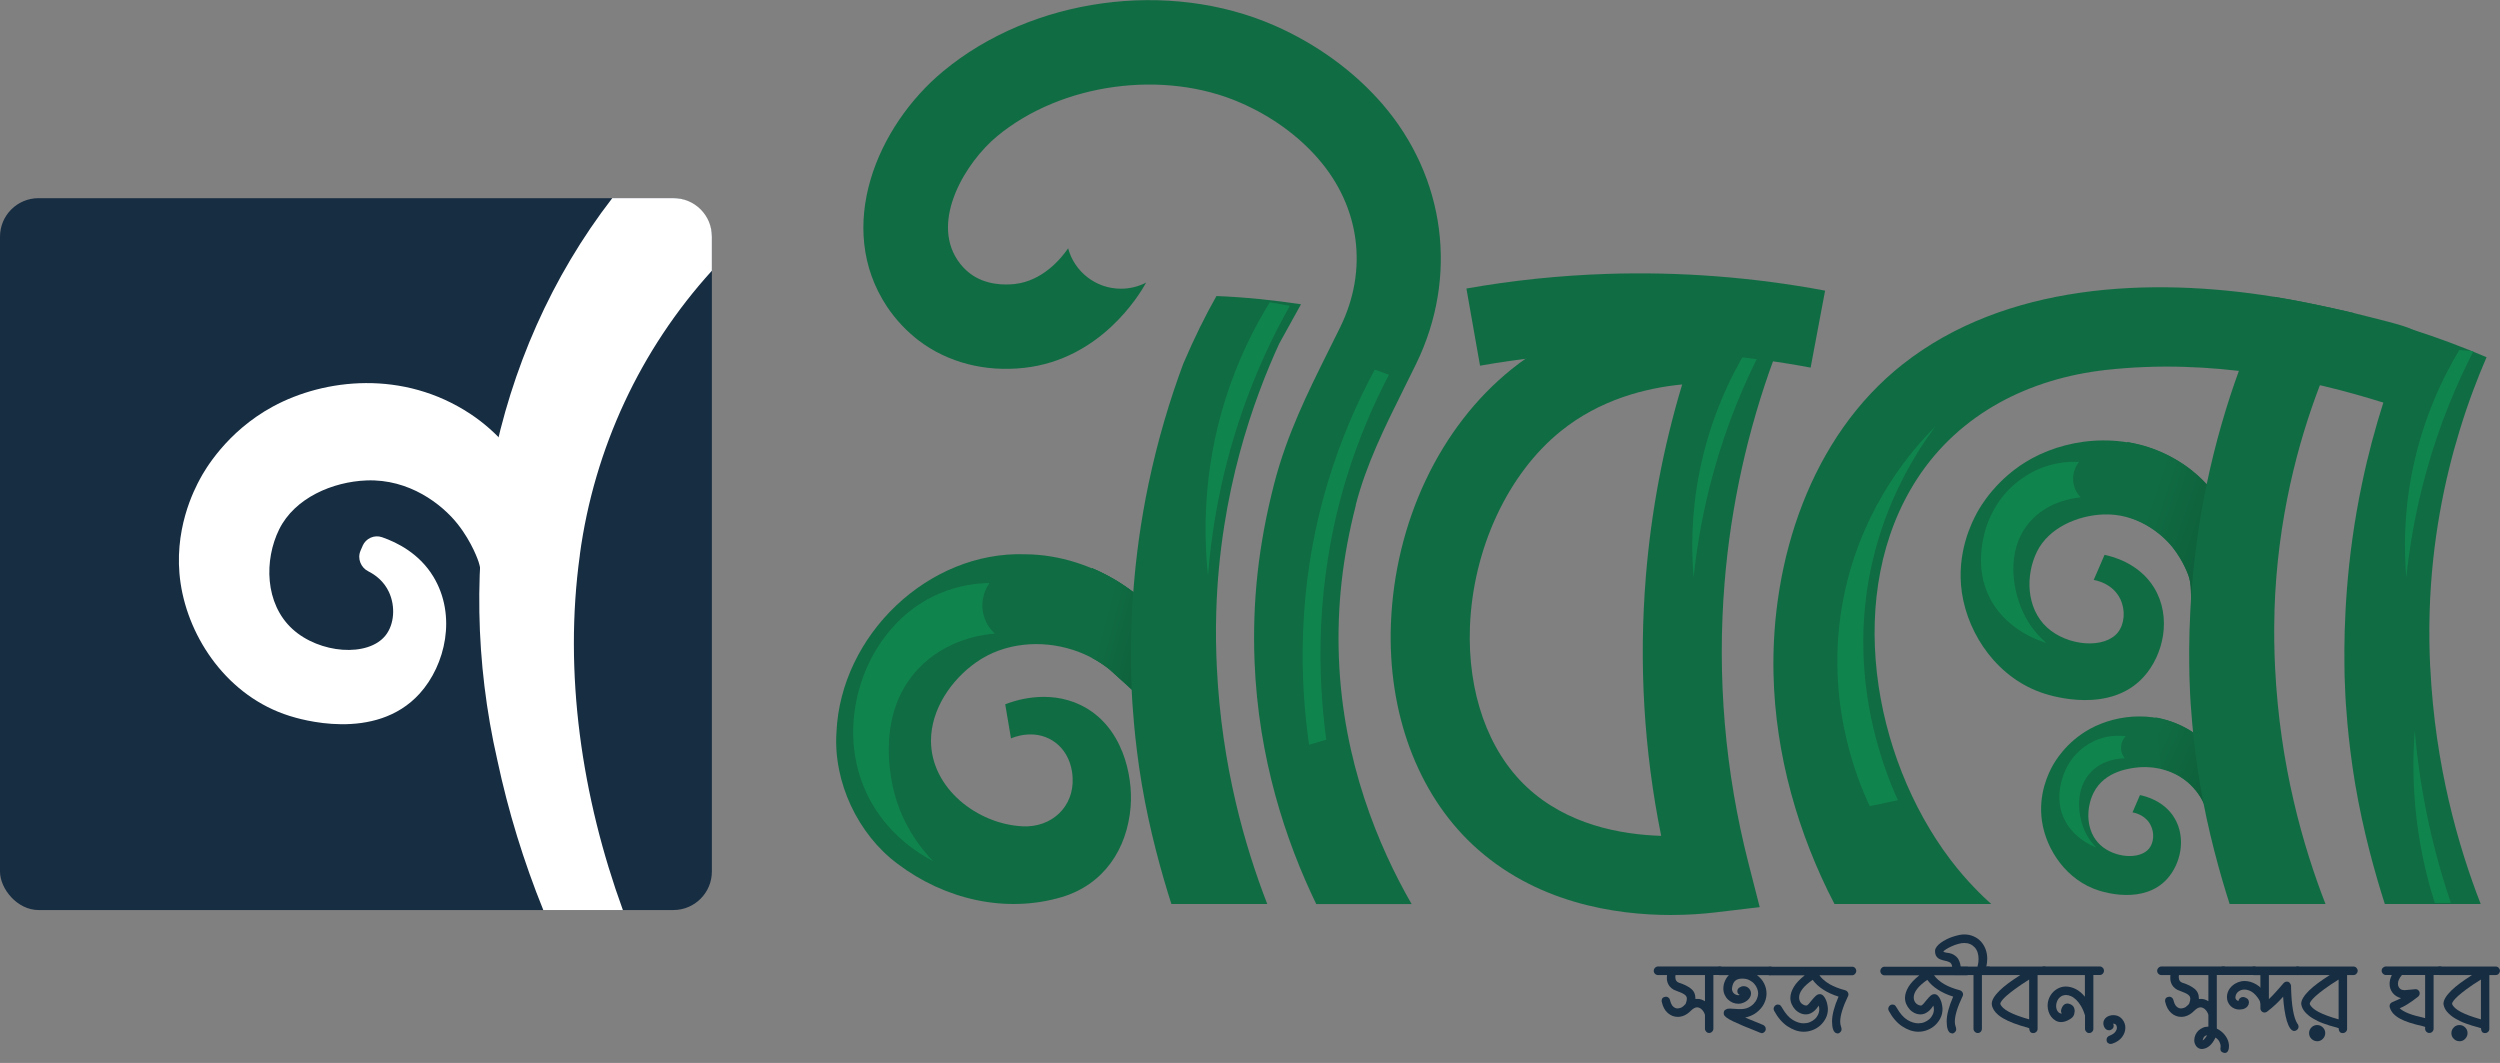
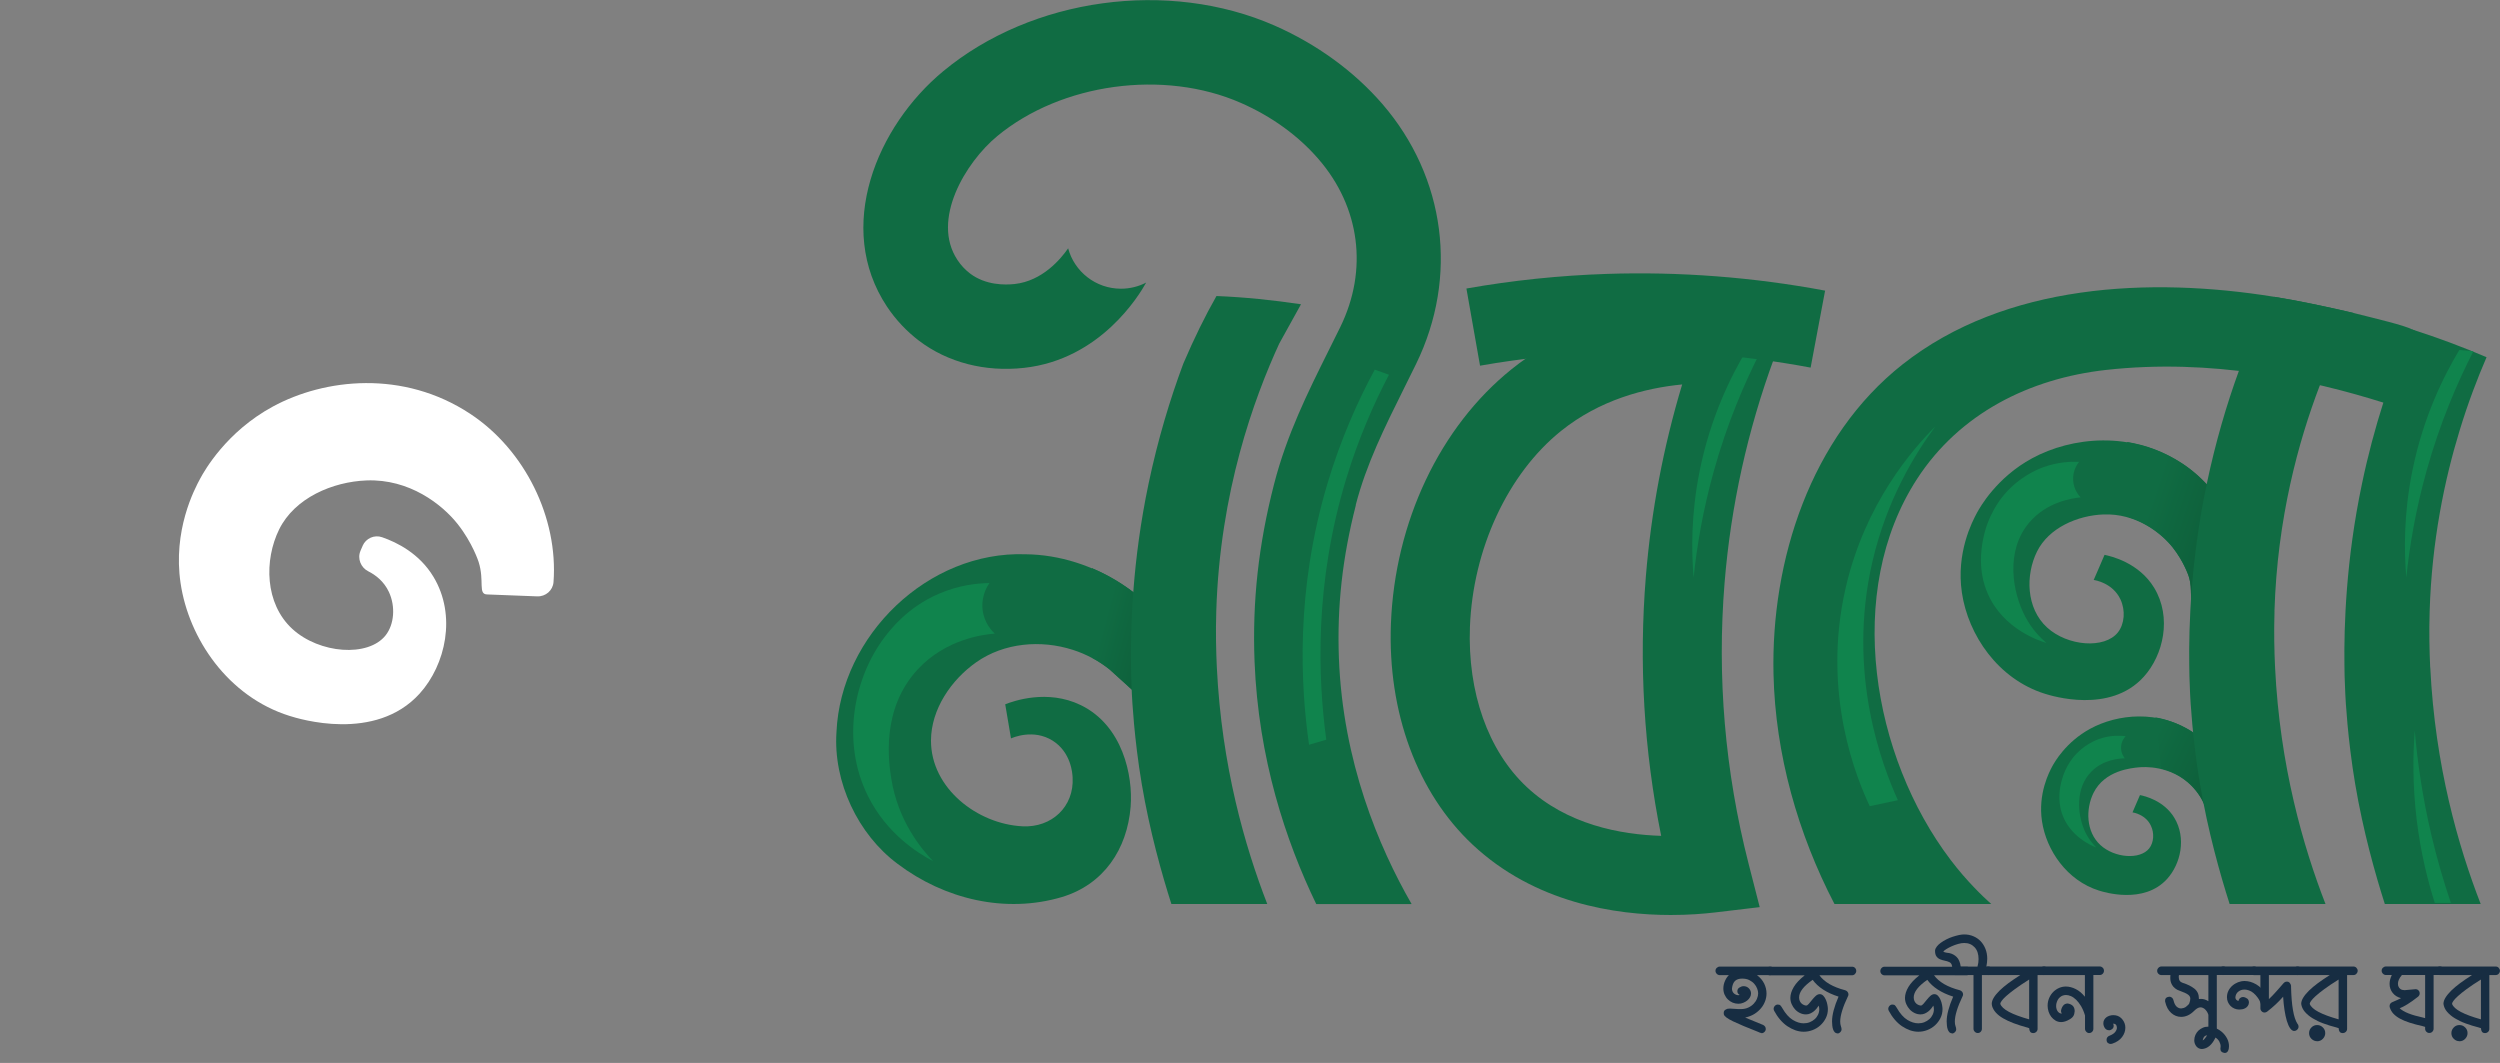
<svg xmlns="http://www.w3.org/2000/svg" xmlns:xlink="http://www.w3.org/1999/xlink" id="a" data-name="Layer 1" width="403.69" height="171.64" viewBox="0 0 403.69 171.64">
  <rect x="0" y="0" width="403.69" height="171.64" fill="#808080" stroke="none" />
  <defs>
    <style>
      .e {
        fill: url(#c);
      }

      .e, .f, .g, .h, .i, .j, .k {
        stroke-width: 0px;
      }

      .f {
        fill: url(#b);
      }

      .g {
        fill: #fff;
      }

      .h {
        fill: url(#d);
      }

      .i {
        fill: #172d42;
      }

      .j {
        fill: #106c43;
      }

      .k {
        fill: #10844d;
      }
    </style>
    <linearGradient id="b" x1="368.12" y1="90.4" x2="346.54" y2="83.26" gradientUnits="userSpaceOnUse">
      <stop offset="0" stop-color="#0d5936" />
      <stop offset=".53" stop-color="#0e603b" />
      <stop offset="1" stop-color="#106c43" />
    </linearGradient>
    <linearGradient id="c" x1="194.9" y1="105.74" x2="178.02" y2="101.2" xlink:href="#b" />
    <linearGradient id="d" x1="367.18" y1="130.79" x2="346.9" y2="121.22" xlink:href="#b" />
  </defs>
  <path class="j" d="M162.33,113.72c1.31-.51,6.8-2.48,12.19.14,6.77,3.29,8.45,11.39,8.05,16.4-.55,6.88-4.36,12.55-11.06,14.58-9.17,2.74-19.02.35-26.57-5.35-6.4-4.75-10.41-13.22-9.87-21.27.69-15.63,14.8-29.27,30.52-28.72,11,.1,21.85,7.16,26.07,17.03,0,0-8.61,5.09-8.61,5.09-.04.02-3.54-3.23-3.9-3.52-1.77-1.41-3.77-2.48-5.93-3.17-5.15-1.65-11.08-1.15-15.57,2-4.03,2.83-7.3,7.57-7.32,12.64-.02,7.71,7.5,13.51,14.8,13.86,4.67.23,8.34-3.15,8.07-7.9-.03-.61-.23-4.04-3.22-5.93-3.12-1.96-6.48-.48-6.73-.36-.01-.09-.43-2.57-.45-2.66-.02-.1-.46-2.74-.48-2.84Z" />
  <path class="j" d="M339.81,89.59c1.09.22,5.58,1.27,8.04,5.33,2.88,4.76,1.5,10.84-1.68,14.36-5.46,6.04-14.87,3.09-15.99,2.74-7.55-2.37-12.37-9.48-13.38-16.31-.96-6.47,1.67-11.49,2.43-12.9.49-.9,3.17-5.7,8.91-8.81,6.37-3.45,16.02-4.53,24.24.88,7.27,4.79,11.45,14.13,10.03,22.51,0,0-7.91-.31-7.91-.31-1.21,0-.32-1.62-1.08-4.01,0,0-.75-2.33-2.58-4.65-1.9-2.4-5.93-5.56-11.2-5.35-4.13.16-8.81,2.13-10.72,6.01-1.85,3.75-1.78,9.12,1.63,12.24,3.32,3.04,9.31,3.5,11.45.78,1.06-1.35,1.24-3.54.4-5.32-1.24-2.64-4.09-3.1-4.32-3.13.03-.07.82-1.9.85-1.96.03-.07.87-2.02.9-2.09Z" />
  <path class="j" d="M345.57,128.39c.75.15,3.84.87,5.53,3.66,1.98,3.27,1.03,7.45-1.16,9.87-3.76,4.16-10.23,2.13-11,1.89-5.2-1.63-8.51-6.52-9.21-11.21-.66-4.45,1.15-7.9,1.67-8.87.34-.62,2.18-3.92,6.13-6.06,4.38-2.38,11.02-3.11,16.67.61,5,3.29,7.88,9.72,6.9,15.48-1.42-.22-2.84-.44-4.27-.66-.11-.94-.57-3.8-2.96-6.21-3.37-3.38-7.79-3.05-8.44-2.99-1.21.11-5.57.48-7.38,4.14-1.27,2.58-1.23,6.27,1.12,8.42,2.28,2.09,6.4,2.41,7.88.53.73-.93.85-2.44.27-3.66-.85-1.81-2.82-2.13-2.97-2.15.02-.05.56-1.3.58-1.35.02-.05.6-1.39.62-1.44Z" />
-   <path class="j" d="M191.66,106.48l-8.61,5.09c-.06,0-3.54-3.22-3.9-3.51-.89-.71-1.84-1.33-2.83-1.86v-14.47c6.78,2.85,12.53,8.18,15.34,14.75Z" />
  <path class="j" d="M392.43,107.79c.78,15.91,4.53,28.88,8.14,38.18h-15.48c-1.54-4.82-3.5-11.76-4.78-19.35-1.24-7.33-1.56-13.73-1.6-14.54-.11-2.15-.14-4.03-.14-4.7-.08-6.32.24-16.92,2.83-29.25.97-4.66,2.15-9.03,3.45-13.11.69-2.18,1.41-4.27,2.16-6.29.83-1.94,1.67-3.79,2.52-5.52,4.06,1.3,8.07,2.79,11.99,4.47-1.43,3.3-2.97,7.29-4.37,11.9-2.44,7.98-4.47,17.81-4.82,29.12-.11,3.5-.03,6.55.09,9.11Z" />
  <path class="f" d="M362.4,97.33l-7.9-.3c-1.21,0-.32-1.63-1.08-4.02,0,0-.75-2.33-2.58-4.64-1.36-1.72-3.83-3.84-7.05-4.82l-.31-12.18c3.01.48,6.04,1.58,8.9,3.46,7.27,4.79,11.46,14.13,10.03,22.51Z" />
  <path class="e" d="M191.66,106.48l-8.61,5.09c-.06,0-3.54-3.22-3.9-3.51-.89-.71-1.84-1.33-2.83-1.86v-14.47c6.78,2.85,12.53,8.18,15.34,14.75Z" />
-   <rect class="i" y="32" width="114.95" height="114.95" rx="6.22" ry="6.22" />
-   <path class="g" d="M93.64,89.57c-2.66,19.1.3,39.14,6.94,57.38h-12.85c-3.17-7.83-5.66-15.92-7.43-24.24-7.17-31.41-1.14-65.2,18.57-90.72h9.86c3.44,0,6.22,2.78,6.22,6.22v5.51c-11.52,12.68-19,28.67-21.32,45.84Z" />
  <path class="g" d="M58.55,88.14c.53-1.22,1.9-1.83,3.15-1.39,2.43.84,6.02,2.63,8.28,6.37,3.79,6.26,1.97,14.24-2.21,18.87-7.18,7.94-19.55,4.07-21.02,3.61-9.93-3.11-16.26-12.46-17.59-21.43-1.26-8.5,2.19-15.1,3.2-16.95.64-1.18,4.17-7.49,11.7-11.57,8.37-4.54,21.06-5.95,31.85,1.16,8.87,5.84,14.24,16.83,13.47,27.18-.1,1.35-1.27,2.36-2.62,2.31-3.06-.12-8.06-.31-8.06-.31-1.58,0-.42-2.13-1.42-5.27,0,0-.98-3.07-3.39-6.11-2.5-3.16-7.79-7.31-14.72-7.03-5.43.21-11.57,2.8-14.09,7.9-2.43,4.93-2.34,11.99,2.14,16.09,4.36,3.99,12.23,4.6,15.05,1.02,1.39-1.77,1.62-4.65.53-7-.81-1.73-2.16-2.75-3.34-3.34s-1.79-2.04-1.25-3.3c.01-.03.02-.05.02-.06.01-.03.15-.34.32-.73Z" />
  <path class="k" d="M160.64,102.32c-.35-.32-1.74-1.66-1.98-3.91-.24-2.26.84-3.88,1.11-4.26-1.82.02-4.85.29-8.22,1.75-4.95,2.15-7.66,5.62-8.68,6.96-4.9,6.42-7.16,16.77-2.71,25.69,3.05,6.12,8.1,9.24,10.51,10.51-1.81-1.89-5.68-6.46-6.76-13.39-.38-2.45-1.73-11.1,4.28-17.58,4.53-4.89,10.56-5.63,12.45-5.78Z" />
  <path class="k" d="M335.97,80.31c-.23-.24-1.14-1.23-1.21-2.81-.07-1.59.75-2.66.96-2.92-1.27-.06-3.39,0-5.79.87-.87.32-3.82,1.48-6.34,4.47-.54.64-2.69,3.29-3.42,7.44-.24,1.37-.8,4.79.78,8.44,2.52,5.86,8.52,7.73,9.49,8.02-.92-.79-2.3-2.16-3.39-4.21-2.1-3.94-3.29-10.65.65-15.26,2.79-3.27,6.8-3.89,8.28-4.04Z" />
  <path class="k" d="M343.11,122.46c-.13-.16-.65-.83-.61-1.81.03-.99.6-1.62.74-1.77-.79-.1-2.11-.17-3.66.25-.56.15-2.46.73-4.18,2.47-.37.37-1.84,1.92-2.5,4.47-.22.84-.73,2.95.06,5.3,1.28,3.78,4.93,5.25,5.52,5.47-.53-.54-1.33-1.46-1.9-2.79-1.11-2.56-1.52-6.81,1.16-9.49,1.9-1.9,4.44-2.09,5.37-2.11Z" />
  <g>
-     <path class="i" d="M275.98,166.8c-.18,0-.34-.07-.47-.21-.13-.14-.2-.3-.2-.48v-2.23c-.04-.14-.09-.28-.17-.42-.08-.14-.18-.28-.29-.4s-.24-.22-.38-.29c-.14-.08-.29-.11-.44-.11-.3,0-.64.19-1.02.57-.64.64-1.34.97-2.09.97-.6,0-1.14-.21-1.62-.63-.48-.42-.8-1.03-.97-1.82l-.02-.12c0-.42.23-.64.69-.69.16,0,.31.05.43.16.13.1.21.24.24.4.12.5.29.84.51,1.04s.47.3.73.3c.3-.03.52-.1.67-.19.15-.09.34-.26.57-.5l.07-.12c.11-.31.17-.57.17-.78,0-.25-.12-.47-.37-.65s-.68-.38-1.3-.6c-.32-.1-.59-.24-.79-.41-.21-.17-.37-.35-.48-.55-.12-.2-.2-.41-.24-.61-.05-.21-.06-.41-.05-.6l.02-.38h-1.45c-.18,0-.35-.07-.48-.2-.14-.13-.21-.29-.21-.48,0-.2.07-.36.21-.5.14-.14.3-.21.48-.21h9.96c.2,0,.36.06.49.19.13.13.2.29.2.48,0,.18-.07.35-.2.49-.13.14-.3.22-.49.22h-1.02v8.67c0,.18-.07.34-.21.48-.14.14-.3.21-.49.21ZM275.31,161.68v-4.23h-4.75c-.01.06-.02.12-.03.18s0,.12,0,.18c0,.46.21.76.64.9.78.24,1.41.56,1.89.94.48.39.71.91.71,1.58v.09l.28-.02c.23-.01.45.02.66.09.21.07.41.17.6.29Z" />
    <path class="i" d="M284.43,166.8c-.08,0-.17-.02-.27-.06-.1-.04-.2-.08-.3-.13-1.76-.69-3.1-1.25-4.01-1.69-.92-.44-1.41-.81-1.49-1.12l-.02-.21c0-.22.06-.37.18-.47s.23-.16.34-.19l.09-.04.4-.03.85.05c.16.01.32.02.47.03.16,0,.31,0,.46,0,.44,0,.83-.08,1.17-.24.35-.16.64-.37.87-.61.24-.25.42-.52.54-.82.13-.3.19-.59.19-.88,0-.23-.05-.48-.16-.76-.1-.28-.26-.53-.47-.77-.21-.24-.47-.43-.8-.6s-.72-.24-1.16-.24c-.48,0-.86.12-1.13.36-.27.24-.44.66-.51,1.24,0,.17.03.33.09.47.06.14.15.25.25.34.1.09.22.15.34.2s.25.07.36.07l.21-.04c-.25-.14-.38-.34-.38-.6s.11-.46.34-.6.45-.22.66-.22c.35,0,.63.12.86.35.23.24.35.52.35.84,0,.2-.05.39-.16.59-.11.2-.26.37-.45.53-.19.16-.41.28-.66.38-.25.1-.5.15-.77.15-.32,0-.63-.06-.92-.18-.29-.12-.54-.29-.77-.51s-.4-.48-.54-.78c-.13-.3-.2-.63-.2-.98,0-.44.09-.85.27-1.25.18-.4.39-.71.63-.92h-1.48c-.18,0-.35-.07-.48-.21-.14-.14-.21-.3-.21-.48,0-.2.07-.36.21-.49.14-.13.3-.2.48-.2h8.13c.2,0,.36.06.49.19.13.13.2.29.2.48,0,.18-.07.35-.2.49-.13.14-.3.22-.49.22h-2.12c.52.39.9.84,1.16,1.36.25.51.38,1.04.38,1.6,0,.42-.07.82-.22,1.23s-.36.78-.64,1.12-.62.65-1.02.91c-.4.26-.86.45-1.36.58l-.21.05,2.9,1.19c.29.15.43.37.43.66,0,.17-.07.33-.21.47-.14.14-.3.21-.5.21Z" />
    <path class="i" d="M296.74,166.86c-.2,0-.35-.06-.47-.18s-.2-.27-.27-.46c-.06-.18-.11-.39-.13-.62-.02-.22-.04-.45-.04-.67,0-1.05.35-2.38,1.05-4-1.91-.61-3.3-1.51-4.18-2.71-1.46,1.01-2.19,1.96-2.19,2.83,0,.23.04.43.12.6.08.17.18.3.3.41.12.1.25.18.38.23.13.05.25.08.35.08.12,0,.27-.1.43-.29.16-.19.33-.4.52-.63.18-.23.38-.44.58-.63.21-.19.43-.29.65-.29s.43.09.59.27c.17.18.3.39.41.65.11.25.19.52.24.79.05.28.08.51.08.69,0,.54-.11,1.03-.34,1.48-.22.44-.52.83-.88,1.16-.36.33-.78.58-1.24.76s-.95.27-1.44.27c-.45,0-.9-.08-1.34-.23-.45-.16-.88-.38-1.3-.66s-.81-.64-1.17-1.06c-.36-.42-.68-.89-.96-1.42-.06-.12-.09-.22-.09-.31,0-.2.07-.36.2-.5.13-.14.29-.21.47-.21.2,0,.34.05.43.15s.19.23.29.41c.52.91,1.09,1.55,1.7,1.92s1.2.55,1.75.55c.36,0,.69-.06.99-.18s.57-.29.8-.49.41-.45.54-.72c.13-.28.2-.57.2-.88,0-.16-.03-.36-.09-.59-.09.15-.21.31-.34.47-.14.17-.29.32-.46.46-.17.14-.37.25-.58.35-.21.09-.44.14-.68.14-.33,0-.65-.07-.96-.22-.3-.14-.57-.34-.8-.59-.23-.25-.41-.53-.55-.85-.14-.32-.21-.66-.21-1,0-.56.19-1.16.56-1.78.37-.62.96-1.24,1.76-1.87h-5.63c-.18,0-.34-.07-.47-.2-.13-.13-.2-.29-.2-.48,0-.2.07-.36.2-.5.13-.14.29-.21.47-.21h13.28c.2,0,.36.07.48.2.13.13.19.3.19.49,0,.18-.07.34-.2.48-.13.14-.29.21-.47.21h-5.28c.39.54.93,1.01,1.62,1.42.69.4,1.54.74,2.55,1,.15.05.27.13.37.25.1.12.15.26.15.41,0,.12-.02.21-.07.29-.84,1.76-1.26,3.13-1.26,4.11,0,.29.04.53.11.73.07.2.11.37.11.51,0,.18-.07.34-.22.48-.14.14-.3.21-.47.21Z" />
    <path class="i" d="M315.25,166.86c-.2,0-.35-.06-.47-.18s-.2-.27-.27-.46c-.06-.18-.11-.39-.13-.62-.02-.22-.04-.45-.04-.67,0-1.05.35-2.38,1.05-4-1.91-.61-3.3-1.51-4.18-2.71-1.46,1.01-2.19,1.96-2.19,2.83,0,.23.04.43.12.6.08.17.18.3.3.41.12.1.25.18.38.23.13.05.25.08.35.08.12,0,.27-.1.43-.29.16-.19.33-.4.52-.63.18-.23.38-.44.58-.63.21-.19.43-.29.65-.29s.43.09.59.27c.17.18.3.39.41.65.11.25.19.52.24.79.05.28.08.51.08.69,0,.54-.11,1.03-.34,1.48-.22.44-.52.83-.88,1.16-.36.33-.78.58-1.24.76s-.95.27-1.44.27c-.45,0-.9-.08-1.34-.23-.45-.16-.88-.38-1.3-.66s-.81-.64-1.17-1.06c-.36-.42-.68-.89-.96-1.42-.06-.12-.09-.22-.09-.31,0-.2.07-.36.2-.5.13-.14.29-.21.47-.21.2,0,.34.05.43.15s.19.23.29.41c.52.91,1.09,1.55,1.7,1.92s1.2.55,1.75.55c.36,0,.69-.06.99-.18s.57-.29.8-.49.41-.45.54-.72c.13-.28.2-.57.2-.88,0-.16-.03-.36-.09-.59-.09.15-.21.31-.34.47-.14.17-.29.32-.46.46-.17.14-.37.25-.58.35-.21.09-.44.14-.68.14-.33,0-.65-.07-.96-.22-.3-.14-.57-.34-.8-.59-.23-.25-.41-.53-.55-.85-.14-.32-.21-.66-.21-1,0-.56.19-1.16.56-1.78.37-.62.96-1.24,1.76-1.87h-5.63c-.18,0-.34-.07-.47-.2-.13-.13-.2-.29-.2-.48,0-.2.07-.36.2-.5.13-.14.29-.21.47-.21h13.28c.2,0,.36.07.48.2.13.13.19.3.19.49,0,.18-.07.34-.2.48-.13.14-.29.21-.47.21h-5.28c.39.54.93,1.01,1.62,1.42.69.4,1.54.74,2.55,1,.15.05.27.13.37.25.1.12.15.26.15.41,0,.12-.02.21-.07.29-.84,1.76-1.26,3.13-1.26,4.11,0,.29.04.53.11.73.07.2.11.37.11.51,0,.18-.07.34-.22.48-.14.14-.3.21-.47.21Z" />
    <path class="i" d="M315.7,157.45c-.17,0-.28-.09-.32-.27s-.07-.38-.09-.61c-.02-.23-.05-.46-.11-.7-.06-.24-.2-.41-.41-.51s-.46-.18-.73-.23c-.27-.05-.52-.13-.75-.22s-.43-.25-.59-.46c-.16-.21-.24-.52-.24-.95.02-.22.12-.44.29-.66.17-.22.38-.42.65-.61.27-.19.56-.37.89-.54.33-.17.67-.31,1.01-.42.35-.11.68-.21,1.01-.28.33-.07.62-.1.87-.1.53,0,1.02.1,1.47.29.45.19.84.46,1.17.8.33.35.59.76.78,1.24s.29,1.01.29,1.59c0,.38-.05.8-.14,1.26h.31c.19,0,.35.07.48.2.13.13.2.3.2.49,0,.18-.07.34-.2.48-.13.14-.29.21-.48.21h-1.03v8.67c0,.18-.06.34-.19.48-.12.14-.29.21-.48.21-.18,0-.35-.07-.48-.21-.14-.14-.21-.3-.21-.48v-8.67h-2.95ZM319.32,156.07c.12-.42.17-.82.17-1.21,0-.81-.21-1.44-.64-1.9-.43-.46-.98-.69-1.67-.69-.31,0-.65.05-1.01.16-.36.1-.71.23-1.04.38s-.61.3-.85.45c-.24.15-.4.28-.47.38l.05.07s.06.02.15.05c.09.04.21.06.39.09l.36.05c.45.09.85.3,1.19.63s.56.84.66,1.55h2.71Z" />
    <path class="i" d="M328.33,166.82c-.24,0-.41-.08-.51-.23s-.15-.34-.15-.56l-.26-.09c-1.68-.45-3-.95-3.96-1.51-.96-.56-1.55-1.22-1.78-1.98l-.05-.34c0-.32.11-.66.33-1.02.22-.36.53-.73.92-1.12.4-.39.88-.8,1.45-1.22s1.21-.85,1.91-1.3h-5.2c-.18,0-.34-.07-.47-.21-.13-.14-.2-.3-.2-.48,0-.2.07-.36.2-.49.13-.13.29-.2.47-.2h9.01c.2,0,.36.07.49.21.13.14.2.3.2.48s-.07.34-.2.48c-.13.14-.29.21-.49.21h-1.02v8.7c0,.18-.07.34-.21.47-.14.13-.3.2-.49.2ZM327.66,164.59v-6.42c-.93.59-1.7,1.1-2.29,1.54-.6.44-1.07.82-1.43,1.14-.35.32-.6.58-.73.78-.14.2-.21.35-.21.44v.04c.32.89,1.88,1.71,4.66,2.49Z" />
    <path class="i" d="M337.37,166.82c-.19,0-.35-.07-.48-.21-.14-.14-.21-.3-.21-.48v-2.16c-.18-.6-.4-1.1-.65-1.52-.25-.41-.51-.75-.79-1.02-.28-.26-.55-.46-.84-.58-.28-.12-.54-.18-.79-.18-.37,0-.7.12-.98.36-.29.24-.48.6-.59,1.09l-.02.28c-.01.14,0,.28.04.43.03.15.09.29.16.41.07.12.17.22.28.3.11.08.23.12.37.12h.07c-.09-.13-.14-.26-.14-.41.04-.31.14-.59.33-.84.18-.25.44-.37.76-.37.75.13,1.12.54,1.12,1.24-.02.32-.09.58-.21.78-.12.2-.32.38-.62.55-.49.29-.94.43-1.35.43-.33,0-.64-.08-.91-.24-.27-.16-.5-.37-.69-.61-.19-.25-.34-.53-.44-.85s-.15-.63-.15-.94c0-.46.09-.88.26-1.27.17-.39.4-.71.67-.98.28-.27.59-.48.94-.63s.71-.22,1.08-.22c.52,0,1.05.14,1.59.41s1.04.69,1.48,1.24v-3.5h-6.61c-.18,0-.35-.07-.48-.2-.14-.13-.21-.29-.21-.48,0-.2.07-.36.21-.5.14-.14.3-.21.48-.21h9.01c.19,0,.34.07.48.2.13.13.2.3.2.49,0,.18-.06.34-.19.48-.13.14-.29.21-.49.21h-1.03v8.68c0,.18-.06.35-.19.48-.13.14-.29.21-.48.21Z" />
    <path class="i" d="M340.85,168.57c-.21,0-.37-.06-.5-.17-.13-.12-.19-.29-.19-.52,0-.14.04-.26.12-.38.08-.12.2-.2.36-.26.44-.17.75-.38.92-.61.18-.24.27-.46.27-.68-.02-.44-.23-.66-.62-.66.07.13.1.25.1.36,0,.21-.08.38-.24.51-.16.13-.32.2-.48.2-.31,0-.55-.12-.71-.36s-.24-.5-.24-.78c0-.21.05-.39.14-.55s.21-.3.36-.41c.15-.11.32-.19.51-.25.19-.06.38-.09.58-.09.53,0,.96.16,1.29.48.33.32.55.71.64,1.17l.03.38c0,.53-.17,1.03-.53,1.51s-.89.84-1.62,1.08c-.09.02-.16.03-.21.03Z" />
    <path class="i" d="M357.27,166.8c-.18,0-.34-.07-.47-.21-.13-.14-.2-.3-.2-.48v-2.23c-.04-.14-.09-.28-.17-.42s-.18-.28-.29-.4-.23-.22-.38-.29c-.14-.08-.29-.11-.44-.11-.3,0-.64.19-1.02.57-.64.64-1.34.97-2.09.97-.6,0-1.14-.21-1.61-.63-.48-.42-.8-1.03-.98-1.82l-.02-.12c0-.42.23-.64.69-.69.16,0,.3.05.43.16s.21.24.24.4c.12.5.29.84.51,1.04.22.2.47.3.73.3.3-.03.52-.1.67-.19s.34-.26.57-.5l.07-.12c.12-.31.17-.57.17-.78,0-.25-.12-.47-.37-.65-.25-.18-.68-.38-1.3-.6-.32-.1-.59-.24-.79-.41-.21-.17-.37-.35-.48-.55-.12-.2-.2-.41-.24-.61s-.06-.41-.05-.6l.02-.38h-1.45c-.18,0-.35-.07-.48-.2-.14-.13-.21-.29-.21-.48,0-.2.07-.36.21-.5.14-.14.3-.21.48-.21h9.96c.2,0,.36.06.49.19.13.13.2.29.2.48,0,.18-.07.35-.2.49-.13.14-.3.22-.49.22h-1.02v8.67c0,.18-.07.34-.21.48-.14.14-.3.21-.49.21ZM356.6,161.68v-4.23h-4.75c-.01.06-.02.12-.03.18s0,.12,0,.18c0,.46.21.76.64.9.78.24,1.41.56,1.89.94.48.39.72.91.72,1.58v.09l.28-.02c.23-.01.45.02.66.09.21.07.41.17.61.29Z" />
    <path class="i" d="M359.22,170.03c-.46-.07-.68-.29-.68-.67l.04-.4c0-.24-.07-.49-.2-.75-.13-.26-.34-.48-.63-.67-.55,1.17-1.28,1.79-2.18,1.85-.2,0-.37-.04-.53-.12-.15-.08-.29-.19-.39-.32-.1-.13-.18-.28-.24-.44-.06-.16-.09-.33-.09-.5,0-.31.06-.6.18-.88s.29-.51.49-.71c.21-.2.45-.35.72-.47.27-.12.55-.17.86-.17.43,0,.84.09,1.25.26.41.17.77.41,1.08.7.31.29.56.63.75,1.01s.28.78.28,1.19c0,.29-.05.54-.16.76-.11.22-.29.33-.55.33ZM355.69,168c.17-.07.41-.35.71-.83-.37.04-.6.27-.69.71l-.02.12Z" />
    <path class="i" d="M359,157.45c-.17,0-.32-.07-.45-.2-.12-.13-.19-.29-.19-.48,0-.2.06-.36.18-.5.12-.14.27-.21.46-.21h4.97c.2,0,.36.07.49.2.13.13.2.3.2.49,0,.18-.07.34-.2.48-.13.14-.3.21-.49.21h-4.97ZM365.15,162.26c-.16-.46-.35-.85-.58-1.16-.22-.31-.46-.56-.7-.76-.24-.2-.49-.34-.74-.42-.25-.09-.48-.13-.69-.13-.39,0-.72.11-1,.33-.28.22-.44.52-.48.92,0,.3.17.5.5.6.04-.22.14-.38.28-.49.14-.11.3-.16.46-.16.24.02.46.11.66.25.2.14.29.37.29.68-.02.22-.09.4-.2.54-.11.14-.24.26-.39.34-.15.08-.31.14-.48.17-.17.03-.33.05-.48.05-.28,0-.54-.05-.79-.16-.25-.1-.46-.25-.64-.43-.18-.19-.32-.4-.42-.63-.1-.24-.15-.49-.15-.77,0-.38.08-.73.24-1.05.16-.32.37-.59.64-.82.26-.23.57-.41.91-.55.34-.13.69-.2,1.06-.2.62,0,1.24.18,1.87.54.62.36,1.15.91,1.59,1.63l-.74,1.67Z" />
    <path class="i" d="M370.47,166.48c-.24,0-.46-.15-.67-.44-.2-.29-.38-.69-.53-1.19-.15-.5-.28-1.09-.38-1.76-.1-.67-.18-1.39-.22-2.15-.74.85-1.6,1.66-2.59,2.42-.13.09-.26.14-.41.14-.18,0-.34-.07-.47-.2-.13-.13-.2-.29-.2-.47v-5.37h-1.02c-.18,0-.35-.07-.48-.2-.14-.13-.21-.29-.21-.48,0-.2.07-.36.21-.5.14-.14.3-.21.48-.21h7.03c.2,0,.36.07.48.2.13.13.19.3.19.49,0,.18-.06.34-.19.48-.13.14-.29.21-.48.21h-4.64v3.88c.33-.31.64-.62.91-.92.28-.3.53-.58.76-.85l.69-.79c.15-.17.33-.26.55-.26.2,0,.35.07.46.21.12.14.19.29.21.45v.19c.07,3.02.41,5.01,1.04,5.97.12.13.17.28.17.45,0,.18-.07.34-.21.48-.14.14-.3.21-.48.21Z" />
    <path class="i" d="M378.3,166.82c-.24,0-.41-.08-.51-.23s-.15-.34-.15-.56l-.36-.12c-.73-.18-1.42-.4-2.08-.64-.66-.24-1.24-.52-1.75-.83-.51-.31-.93-.66-1.26-1.04-.33-.39-.53-.81-.6-1.29,0-.32.11-.66.33-1.02.22-.36.53-.73.92-1.12.4-.39.88-.8,1.45-1.22s1.21-.85,1.91-1.3h-5.2c-.18,0-.34-.07-.47-.21-.13-.14-.2-.3-.2-.48,0-.2.07-.36.2-.49.13-.13.29-.2.47-.2h9.02c.2,0,.36.07.49.21.13.14.2.3.2.48s-.07.34-.2.48c-.13.14-.29.21-.49.21h-1.02v8.7c0,.18-.07.34-.21.47-.14.13-.3.2-.49.2ZM374.16,168.13c-.35,0-.65-.13-.91-.38-.26-.25-.39-.56-.39-.92s.12-.66.38-.92c.25-.26.56-.39.92-.39s.66.13.92.38c.26.25.39.56.39.92s-.13.65-.38.92c-.25.26-.56.4-.93.4ZM377.63,164.59v-6.42c-.94.59-1.71,1.1-2.3,1.54-.6.44-1.07.82-1.42,1.14s-.59.58-.73.78c-.14.2-.21.35-.21.44v.04c.32.89,1.88,1.71,4.66,2.49Z" />
    <path class="i" d="M392.27,166.8c-.18,0-.34-.07-.47-.2-.13-.13-.2-.29-.2-.48v-.31s-.08,0-.09-.02c-.02-.01-.12-.04-.3-.09-.81-.18-1.52-.37-2.13-.57-.62-.2-1.14-.42-1.57-.66-.43-.24-.78-.51-1.05-.8-.27-.29-.46-.64-.58-1.04l-.02-.17c0-.15.04-.28.12-.4l.14-.12c.08-.08.14-.12.19-.12l.36-.16c.13-.06.27-.12.44-.19.17-.07.37-.17.6-.29-.56-.15-1.02-.43-1.35-.85-.33-.42-.5-.91-.5-1.46,0-.45.12-.93.36-1.43h-.95c-.18,0-.35-.07-.48-.21-.14-.14-.21-.3-.21-.48,0-.2.07-.36.21-.49.14-.13.3-.2.48-.2h8.73c.19,0,.34.07.48.2.13.13.2.3.2.49,0,.18-.06.34-.19.48-.13.14-.29.21-.49.21h-1.03v8.68c0,.18-.07.34-.2.48-.13.13-.3.2-.49.2ZM391.6,164.4v-6.96h-3.75c-.43.51-.64.97-.64,1.4,0,.2.03.36.1.49.06.13.15.24.25.33s.22.15.35.18c.13.03.25.05.36.05l1.78-.16c.2,0,.36.07.48.2.13.13.19.29.19.47,0,.22-.09.4-.26.54-.64.51-1.21.91-1.71,1.22s-.91.52-1.26.65c.63.6,1.88,1.1,3.76,1.5l.07.02s.09.04.14.04c.05,0,.09.01.14.03Z" />
    <path class="i" d="M401.28,166.82c-.24,0-.41-.08-.51-.23-.1-.16-.15-.34-.15-.56l-.37-.12c-.73-.18-1.42-.4-2.08-.64-.66-.24-1.24-.52-1.75-.83-.51-.31-.93-.66-1.26-1.04s-.53-.81-.6-1.29c0-.32.11-.66.33-1.02.22-.36.53-.73.92-1.12.4-.39.88-.8,1.45-1.22.57-.42,1.21-.85,1.91-1.3h-5.2c-.18,0-.34-.07-.47-.21-.13-.14-.2-.3-.2-.48,0-.2.07-.36.2-.49.13-.13.29-.2.47-.2h9.02c.2,0,.36.07.49.21.13.14.2.3.2.48s-.07.34-.2.48c-.13.14-.3.21-.49.21h-1.02v8.7c0,.18-.07.34-.2.47-.14.13-.3.2-.5.2ZM397.14,168.13c-.35,0-.65-.13-.91-.38-.26-.25-.39-.56-.39-.92s.13-.66.38-.92c.25-.26.56-.39.92-.39s.66.13.92.38c.26.25.39.56.39.92s-.13.65-.38.92c-.25.26-.56.4-.93.4ZM400.61,164.59v-6.42c-.94.59-1.71,1.1-2.3,1.54-.6.44-1.07.82-1.42,1.14-.35.32-.59.58-.73.78-.14.2-.21.35-.21.44v.04c.32.89,1.88,1.71,4.66,2.49Z" />
  </g>
  <path class="j" d="M269.81,147.75c-8.92,0-21.96-1.92-32.03-11.37-8.92-8.37-13.72-21.36-13.18-35.65.63-16.44,7.91-31.8,19.47-41.1h0c13.02-10.47,28.71-10.99,36.91-10.37l8.42.64-2.92,7.93c-4.3,11.69-6.99,23.9-8,36.26-1.24,15.21.06,30.45,3.86,45.32l1.81,7.07-7.24.86c-1.79.21-4.23.41-7.11.41ZM252.08,69.58h0c-8.6,6.91-14.24,19.04-14.72,31.64-.4,10.59,2.93,20.01,9.16,25.85,6.49,6.09,15.15,7.7,21.72,7.9-2.79-13.81-3.62-27.87-2.47-41.91.86-10.5,2.82-20.88,5.86-30.98-6.05.59-13.31,2.49-19.55,7.5Z" />
  <path class="j" d="M196.4,98.68c-.11,3.5-.03,6.55.09,9.11.78,15.91,4.53,28.88,8.14,38.18h-15.48c-1.54-4.82-3.5-11.76-4.78-19.35-1.24-7.33-1.56-13.73-1.6-14.54-.11-2.15-.14-4.03-.14-4.7-.08-6.32.24-16.92,2.83-29.25,1.5-7.15,3.46-13.62,5.61-19.4,1.76-4.12,3.58-7.81,5.36-10.93,4.57.18,9.15.66,13.65,1.33-1.17,2.12-2.35,4.24-3.52,6.36-4.06,8.85-9.57,23.88-10.16,43.2Z" />
  <path class="j" d="M389.54,53.2c-1.53-.73-5.41-1.63-9.37-2.63-.85-.21-1.69-.41-2.54-.59-2.73-.6-6.22-1.38-10.38-2.05-20.07-3.24-43.43-2.17-60.02,10.9-14.86,11.71-21.28,31.67-20.85,50.08.3,12.87,3.92,25.66,9.84,37.06h25.31c-1.41-1.27-3.94-3.67-6.55-7.11-12.68-16.7-17.27-43.31-5.4-61.56,6.87-10.56,18.15-16.18,30.45-17.56,17.07-1.91,33.02,1.56,44.82,5.27,4.31,1.35,7.81,2.7,10.19,3.67-.1-4.86-.9-13.3-5.5-15.48Z" />
  <path class="j" d="M218.94,81.56c-2.18,8.51-3.05,16.36-2.74,24.71.64,16.73,6.42,30.47,11.74,39.71h-15.4c-4.92-10.17-9.35-23.52-9.96-39.18-.37-9.71.63-18.8,3.15-28.62,2.06-8.02,5.48-14.88,8.79-21.53.63-1.27,1.28-2.55,1.91-3.85,4.51-9.22,3.19-19.35-3.51-27.1-3.25-3.77-7.58-6.91-12.54-9.08-12.44-5.47-29-3.2-39.36,5.37-5.12,4.24-10.7,13.52-6.42,19.98.56.86,1.26,1.6,2.05,2.2,2.5,1.89,5.59,1.87,7.21,1.69,4.43-.49,7.39-3.98,8.62-5.76,1.01,3.76,4.45,6.52,8.53,6.52,1.47,0,2.85-.36,4.07-.99h0c-1.13,2.05-7.39,12.41-19.71,13.77-6.3.7-12.31-.86-16.96-4.37-2.02-1.54-3.77-3.4-5.19-5.53-8.47-12.78-1.64-29.12,9.09-38,14.34-11.88,36.36-14.9,53.53-7.36,6.79,2.99,12.8,7.36,17.38,12.65,10.22,11.84,12.31,27.93,5.44,41.99-.65,1.33-1.3,2.66-1.96,3.96-3.12,6.28-6.08,12.22-7.79,18.84Z" />
  <path class="k" d="M399.39,56.72c-2.62,5.12-5.41,11.6-7.57,19.35-1.78,6.38-2.75,12.22-3.26,17.19-.37-4.34-.41-10.26.95-17.09,1.74-8.73,5.05-15.4,7.61-19.65.76.07,1.51.13,2.27.2Z" />
  <path class="k" d="M284.31,56.72c-2.62,5.12-5.41,11.6-7.57,19.35-1.78,6.38-2.75,12.22-3.26,17.19-.37-4.34-.41-10.26.95-17.09,1.74-8.73,5.05-15.4,7.61-19.65.76.07,1.51.13,2.27.2Z" />
  <path class="k" d="M389.93,118.04c.43,5.01,1.24,10.67,2.68,16.8.94,3.98,2.02,7.64,3.15,10.96h-2.6c-1.16-3.64-2.28-8.16-2.92-13.41-.67-5.53-.62-10.4-.32-14.35Z" />
  <path class="k" d="M224.29,60.5c-2.46,4.69-4.9,10.25-6.86,16.65-5.23,17.13-4.61,32.34-3.27,42.29-.93.27-1.85.54-2.78.82-1.39-9.68-2.17-24.85,2.94-42.07,2.16-7.26,4.93-13.44,7.67-18.5.76.27,1.52.54,2.29.82Z" />
  <path class="k" d="M312.52,68.85c-3.29,4.43-7.84,11.8-10.17,21.85-4.21,18.21,1.69,33.15,4.11,38.51-1.51.32-3.03.65-4.54.97-2.02-4.28-7.84-18.07-3.89-35.26,3.16-13.75,10.93-22.5,14.49-26.07Z" />
-   <path class="k" d="M208.28,49.38c-1.08-.19-2.16-.38-3.24-.57-2.47,4.01-5.19,9.3-7.22,15.82-3.63,11.64-3.43,21.86-2.76,28.31.68-8.55,2.56-19.43,7.3-31.23,1.84-4.58,3.87-8.69,5.92-12.33Z" />
  <path class="h" d="M361.09,132.77c-1.45-.13-2.9-.25-4.34-.37-.17-.94-.84-3.8-3.41-6.05-1.42-1.24-2.96-1.9-4.36-2.24l-.92-8.27c1.69.3,3.37.87,5.01,1.8,5.27,2.98,8.61,9.25,8.03,15.13Z" />
  <path class="j" d="M367.28,98.68c-.11,3.5-.03,6.55.09,9.11.78,15.91,4.53,28.88,8.14,38.18h-15.48c-1.54-4.82-3.5-11.76-4.78-19.35-1.24-7.33-1.56-13.73-1.6-14.54-.11-2.15-.14-4.03-.14-4.7-.08-6.32.24-16.92,2.83-29.25,1.4-6.67,3.19-12.75,5.18-18.23h0c.14-.39.27-.78.42-1.17,1.73-4.06,3.53-7.7,5.29-10.8,4.16.67,7.65,1.45,10.38,2.05.85.19,1.69.38,2.54.59-.9,1.64-1.81,3.28-2.72,4.91-.9,1.97-1.87,4.23-2.85,6.79-3.42,8.95-6.85,21.38-7.31,36.41Z" />
  <path class="j" d="M292.37,59.36c-10.73-2.02-21.67-2.85-32.53-2.49-6.96.23-13.98.97-20.85,2.18l-2.2-12.46c7.46-1.32,15.07-2.11,22.63-2.36,11.78-.39,23.65.52,35.29,2.7l-2.34,12.44Z" />
</svg>